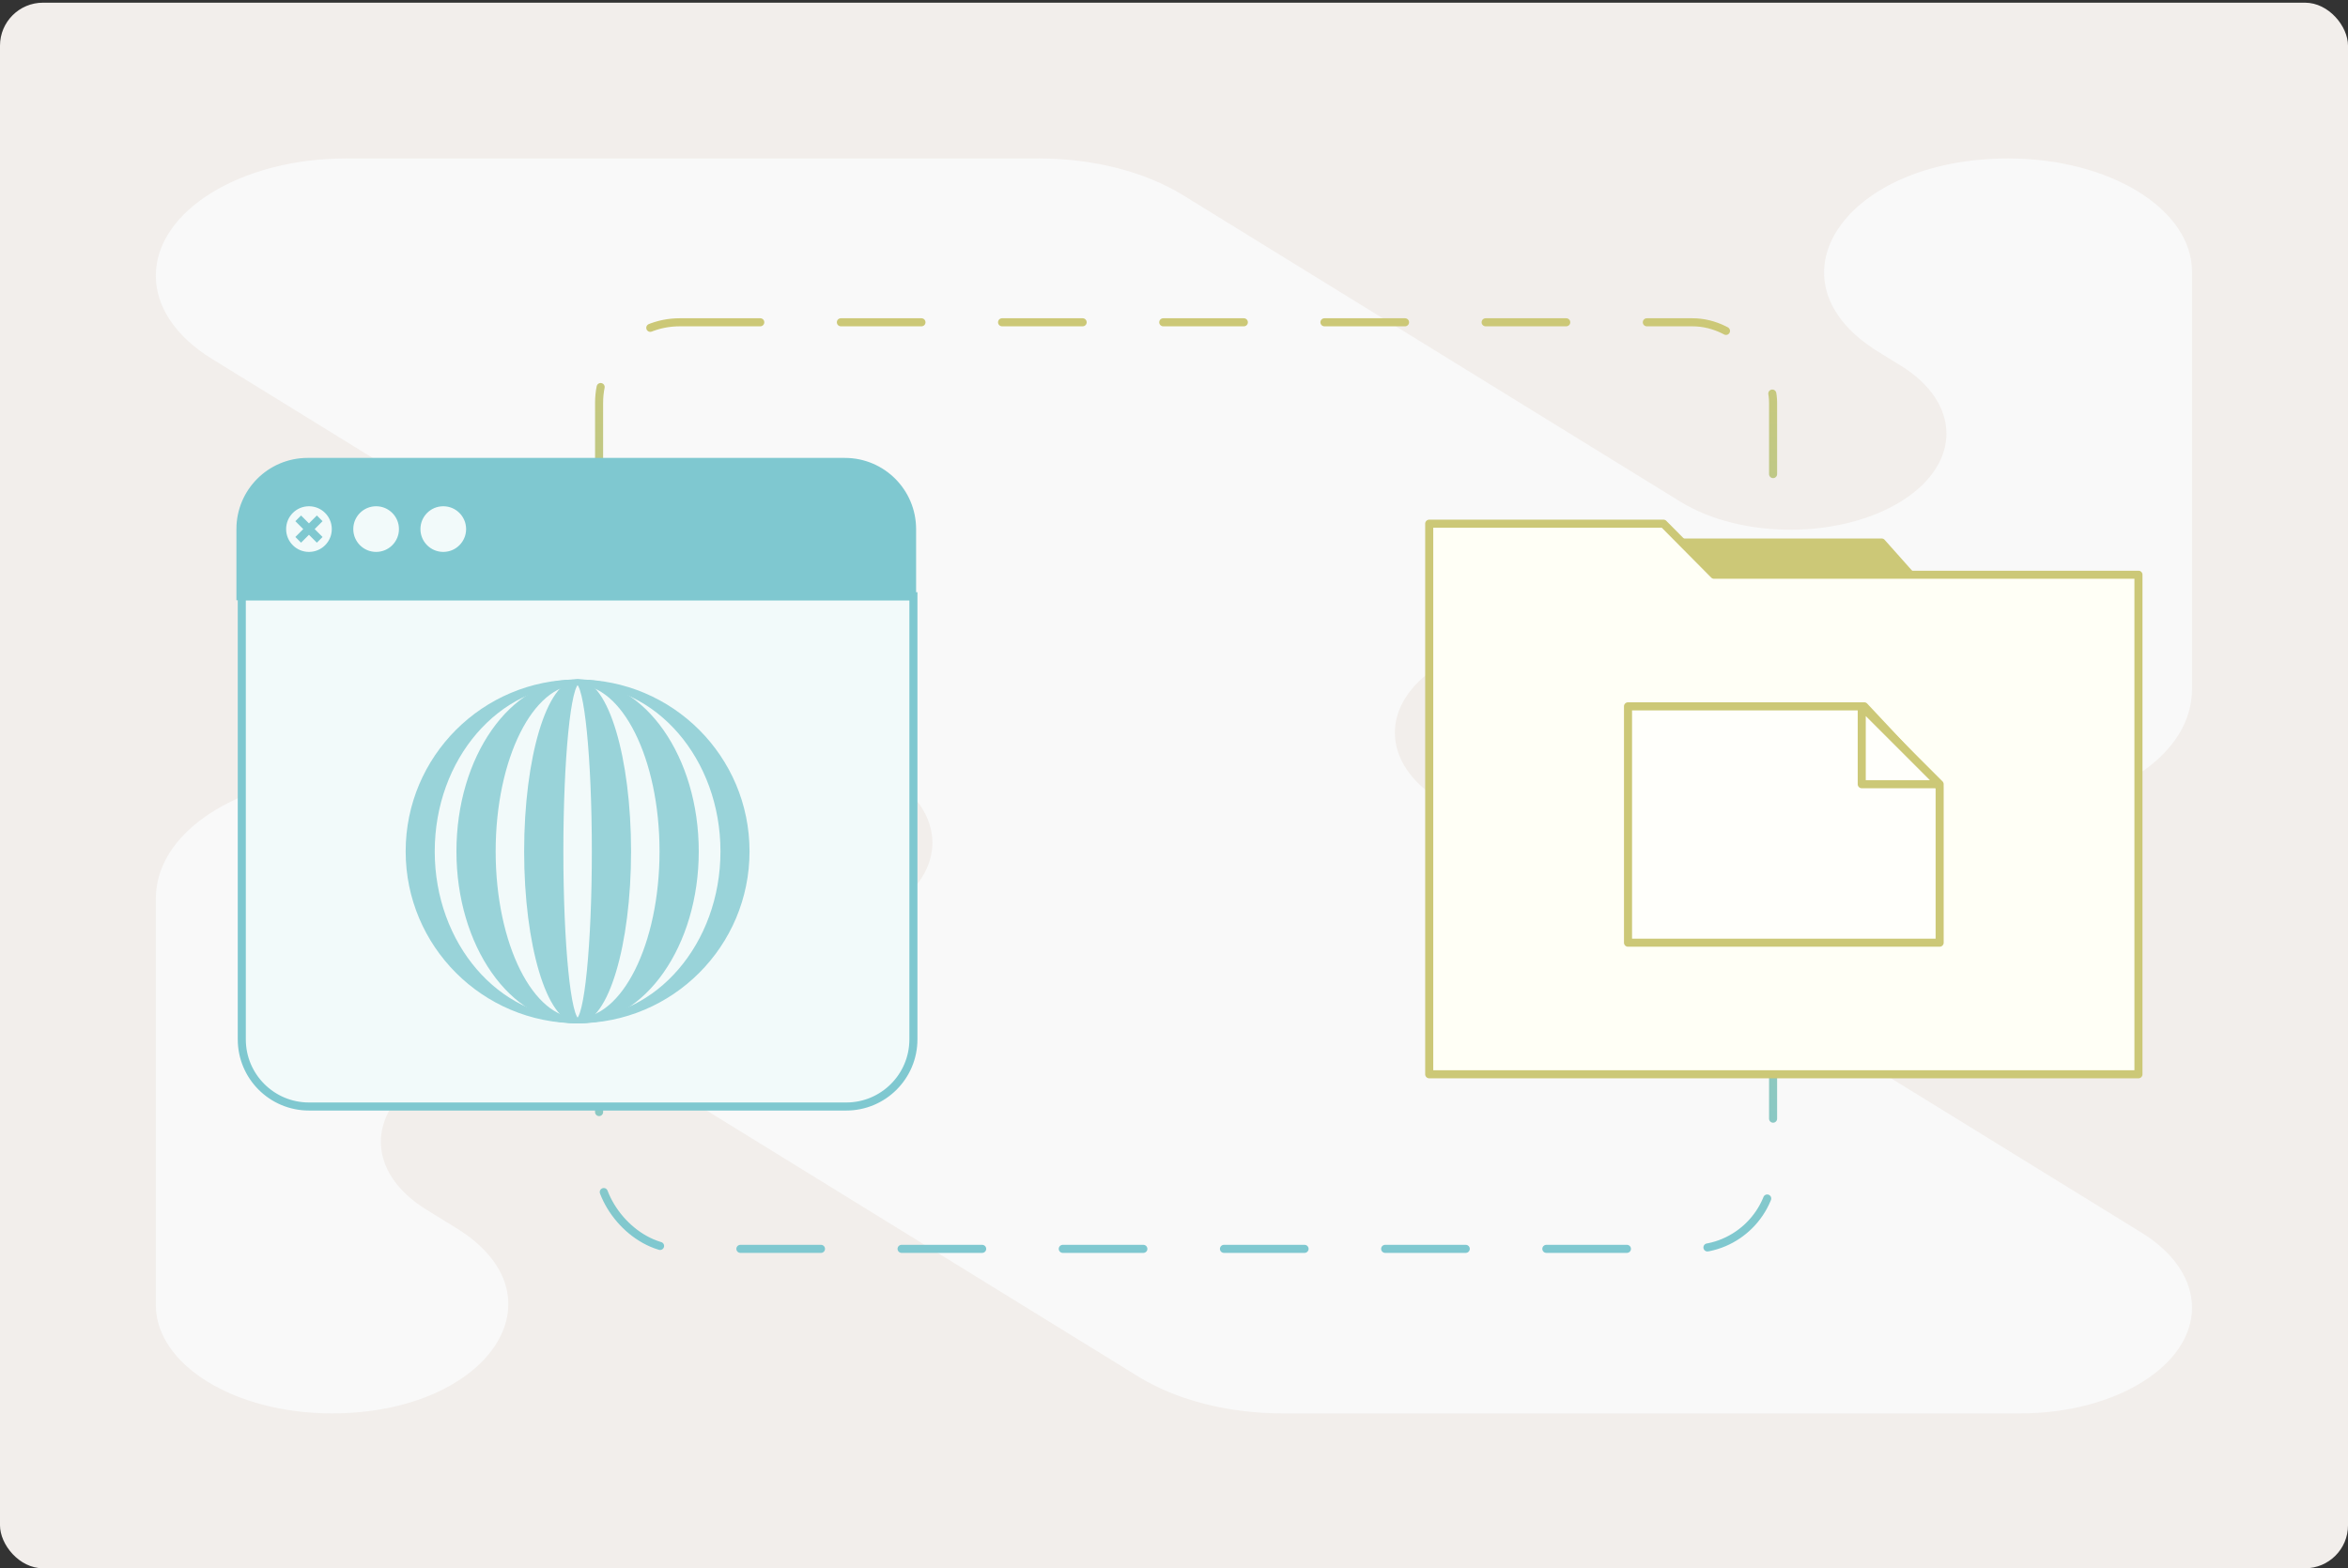
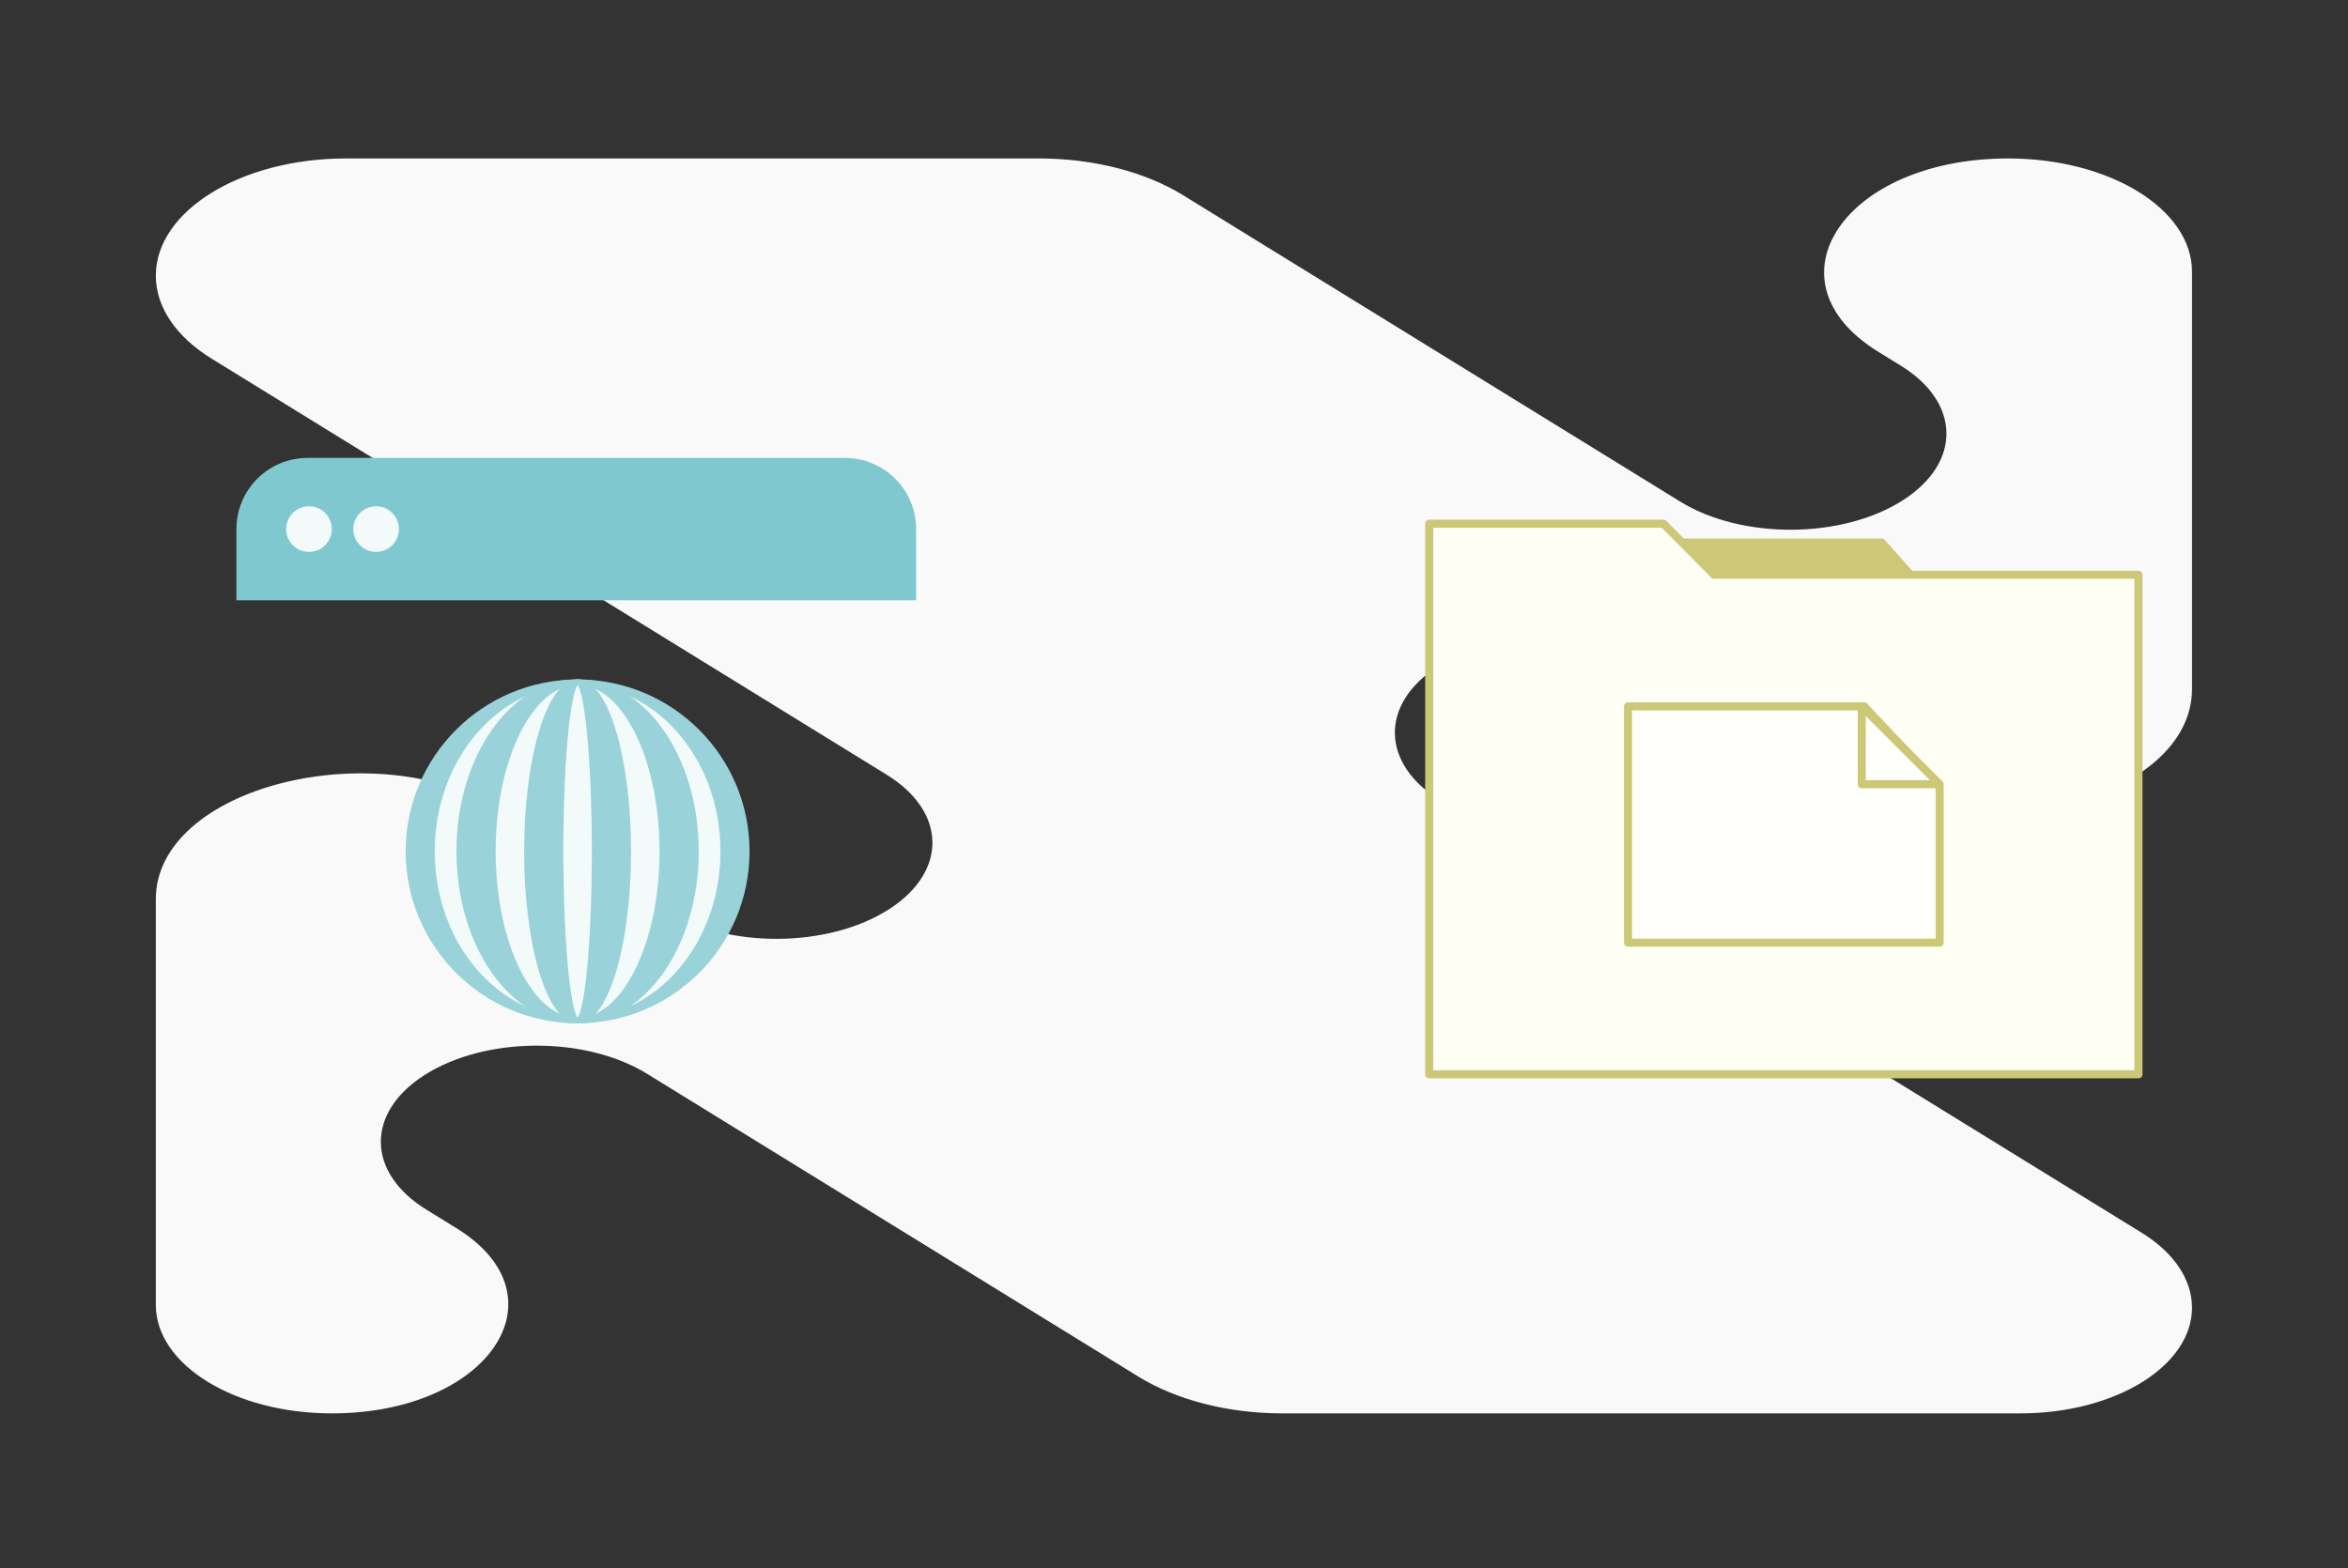
<svg xmlns="http://www.w3.org/2000/svg" width="874" height="584" fill="none">
  <rect width="100%" height="100%" fill="#333333" stroke="none" />
-   <rect width="874" height="582.94" y="1" fill="#F2EEEB" rx="16" />
  <path fill="#F9F9F9" d="M440.387 72.686C426.173 63.923 406.895 59 386.793 59H128.814C89.704 59 58 78.546 58 102.657c0 11.578 7.46 22.682 20.741 30.869l251.333 154.945c22.31 13.754 22.718 35.974.92 50.036-22.508 14.519-59.986 14.781-83.022.579l-60.584-37.349C139.641 272.301 58 293.148 58 334.777v151.081c0 22.315 29.342 40.404 65.538 40.404 58.388 0 87.629-43.521 46.342-68.973l-11.113-6.852c-22.309-13.753-22.718-35.973-.919-50.035 22.508-14.52 59.985-14.781 83.021-.58l182.896 112.754c14.214 8.763 33.493 13.686 53.594 13.686h274.682c35.288 0 63.896-17.636 63.896-39.391 0-10.447-6.732-20.467-18.715-27.854L536.218 298.11c-22.31-13.754-22.718-35.974-.92-50.036 22.508-14.519 59.986-14.781 83.022-.579l68.229 42.062c47.747 29.436 129.388 8.589 129.388-33.04V101.17c0-23.29-30.626-42.17-68.404-42.17-60.942 0-91.461 45.423-48.369 71.989l8.361 5.155c22.309 13.753 22.718 35.974.919 50.035-22.508 14.52-59.985 14.781-83.021.58L440.387 72.686z" />
-   <rect width="437" height="345" x="223" y="120" stroke="url(#a)" stroke-dasharray="30 30" stroke-linecap="round" stroke-linejoin="round" stroke-width="3" rx="30" />
  <path fill="#CCC877" stroke="#CCC877" stroke-linejoin="round" stroke-width="3" d="M622 224h98l-19.6-22H622v22z" />
  <path fill="#FFFFF6" fill-rule="evenodd" d="M532 217v-22h87.2l18.827 19H796v186H532V217z" clip-rule="evenodd" />
  <path fill="#CCC877" d="M532 214h-1.5 1.5zm0-19v-1.5a1.5 1.5 0 0 0-1.5 1.5h1.5zm87.2 0 1.065-1.056a1.499 1.499 0 0 0-1.065-.444v1.5zm18.827 19-1.065 1.056c.281.284.665.444 1.065.444V214zM796 214h1.5a1.5 1.5 0 0 0-1.5-1.5v1.5zm0 186v1.5a1.5 1.5 0 0 0 1.5-1.5H796zm-264 0h-1.5a1.5 1.5 0 0 0 1.5 1.5V400zm-1.5-186v3h3v-3h-3zm0-19v19h3v-19h-3zm88.7-1.5H532v3h87.2v-3zm19.893 19.444-18.828-19-2.13 2.112 18.827 19 2.131-2.112zM796 212.5H638.027v3H796v-3zm1.5 187.5V214h-3v186h3zM532 401.5h264v-3H532v3zM530.5 217v183h3V217h-3z" />
  <path fill="#FFFFFB" fill-rule="evenodd" d="M693.938 263H606v88h116v-58.067L693.938 263z" clip-rule="evenodd" />
  <path fill="#CCC877" d="m693.938 263 1.094-1.026a1.503 1.503 0 0 0-1.094-.474v1.5zM606 263v-1.5a1.5 1.5 0 0 0-1.5 1.5h1.5zm0 88h-1.5a1.5 1.5 0 0 0 1.5 1.5V351zm116 0v1.5a1.5 1.5 0 0 0 1.5-1.5H722zm0-58.067h1.5c0-.381-.145-.748-.406-1.026L722 292.933zM693.938 261.5H606v3h87.938v-3zM604.5 263v88h3v-88h-3zm1.5 89.5h116v-3H606v3zm117.5-1.5v-58.067h-3V351h3zm-.406-59.093-28.062-29.933-2.189 2.052 28.063 29.933 2.188-2.052z" />
  <path fill="#FFFFFB" stroke="#CCC877" stroke-linejoin="round" stroke-width="3" d="m693 263 29 29h-29v-29z" />
-   <path fill="#F2FAFA" stroke="#7FC8D0" stroke-width="3" d="M90 222h250v165c0 13.807-11.193 25-25 25H115c-13.807 0-25-11.193-25-25V222z" />
  <circle cx="215" cy="317" r="63" fill="#99D3D9" stroke="#99D3D9" stroke-linejoin="round" stroke-width="2" transform="rotate(90 215 317)" />
  <ellipse cx="215" cy="317" fill="#F2FAFA" stroke="#99D3D9" stroke-linejoin="round" stroke-width="2" rx="63" ry="54.18" transform="rotate(90 215 317)" />
  <ellipse cx="215" cy="317" fill="#99D3D9" stroke="#99D3D9" stroke-linejoin="round" stroke-width="2" rx="63" ry="44.1" transform="rotate(90 215 317)" />
  <ellipse cx="215" cy="317" fill="#F2FAFA" stroke="#99D3D9" stroke-linejoin="round" stroke-width="2" rx="63" ry="31.5" transform="rotate(90 215 317)" />
  <ellipse cx="215" cy="317" fill="#99D3D9" stroke="#99D3D9" stroke-linejoin="round" stroke-width="2" rx="63" ry="18.9" transform="rotate(90 215 317)" />
  <ellipse cx="215.001" cy="317" fill="#F2FAFA" stroke="#99D3D9" stroke-linejoin="round" stroke-width="2" rx="63" ry="6.3" transform="rotate(90 215.001 317)" />
  <path fill="#7FC8D0" stroke="#7FC8D0" stroke-width="3" d="M89.5 197c0-13.807 11.193-25 25-25h200c13.807 0 25 11.193 25 25v25h-250v-25z" />
  <circle cx="10" cy="10" r="10" fill="#F2FAFA" stroke="#7FC8D0" stroke-width="3" transform="matrix(1 0 0 -1 105.004 207)" />
-   <path stroke="#7FC8D0" stroke-width="3" d="m111.004 193 8 8m0-8-8 8" />
  <circle cx="10" cy="10" r="10" fill="#F2FAFA" stroke="#7FC8D0" stroke-width="3" transform="matrix(1 0 0 -1 130.004 207)" />
-   <circle cx="10" cy="10" r="10" fill="#F2FAFA" stroke="#7FC8D0" stroke-width="3" transform="matrix(1 0 0 -1 155 207)" />
  <defs>
    <linearGradient id="a" x1="441.5" x2="441.5" y1="120" y2="465" gradientUnits="userSpaceOnUse">
      <stop stop-color="#CCC877" />
      <stop offset="1" stop-color="#7FC8D0" />
    </linearGradient>
  </defs>
</svg>